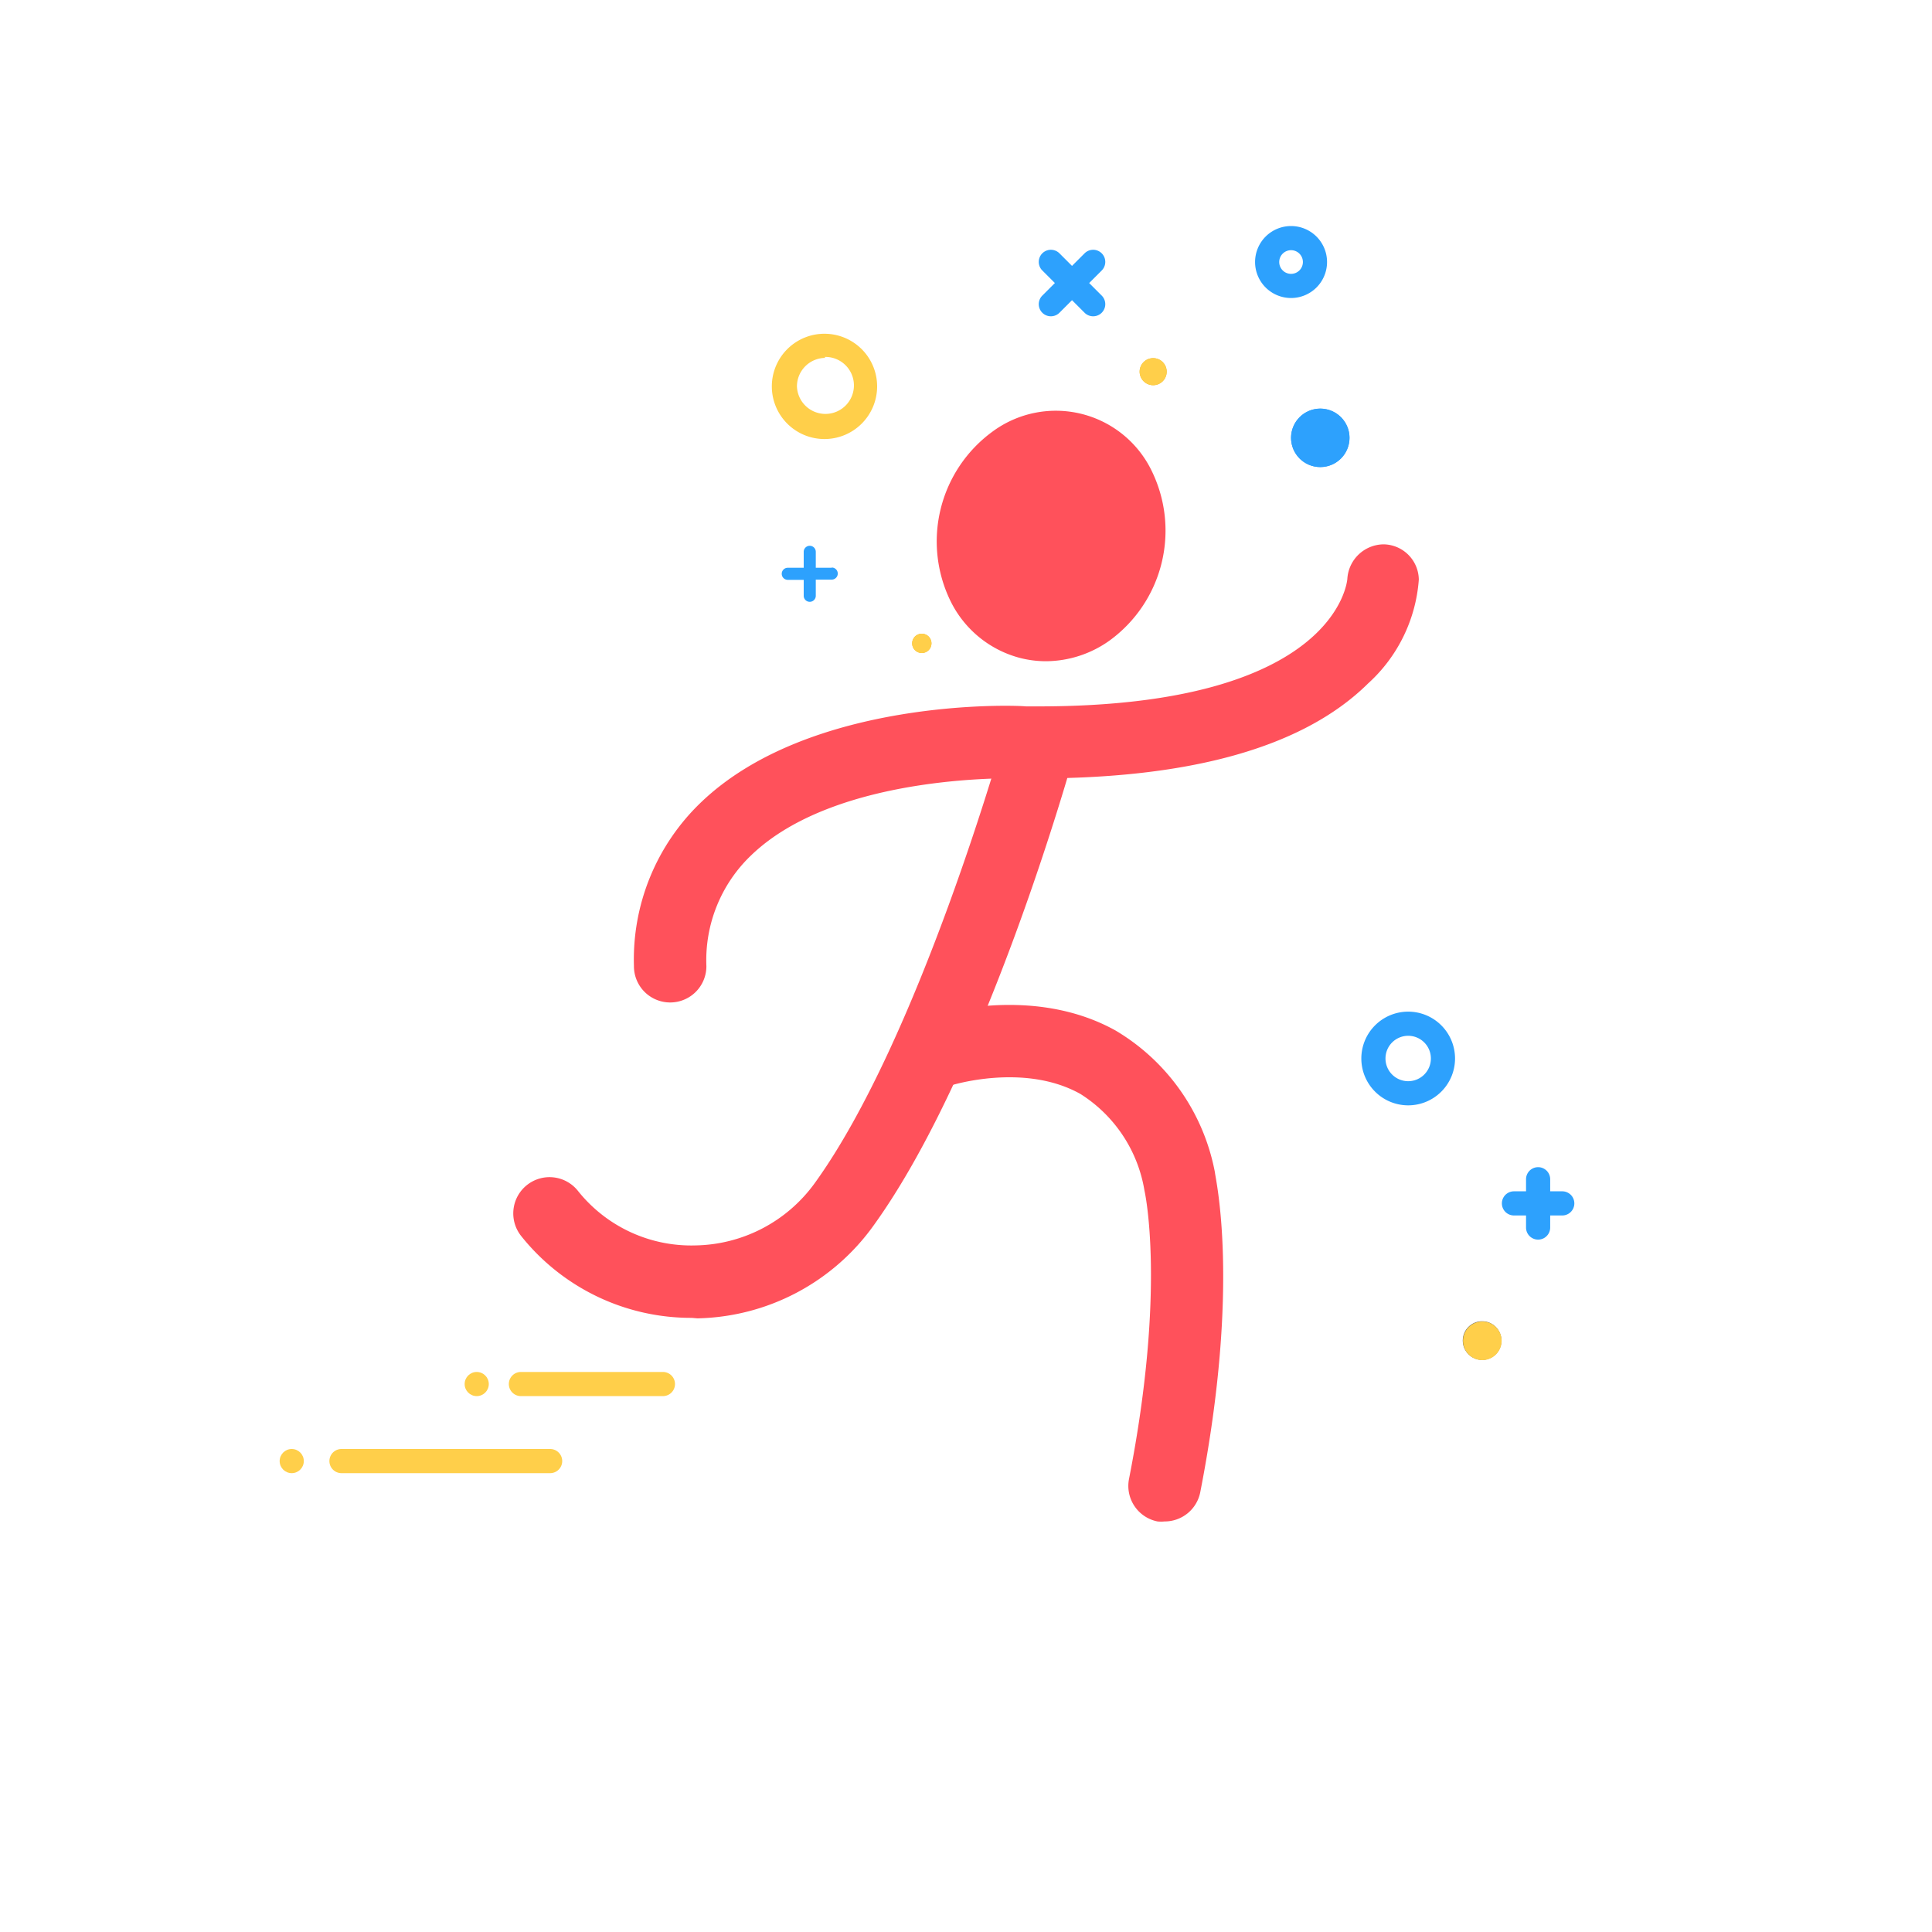
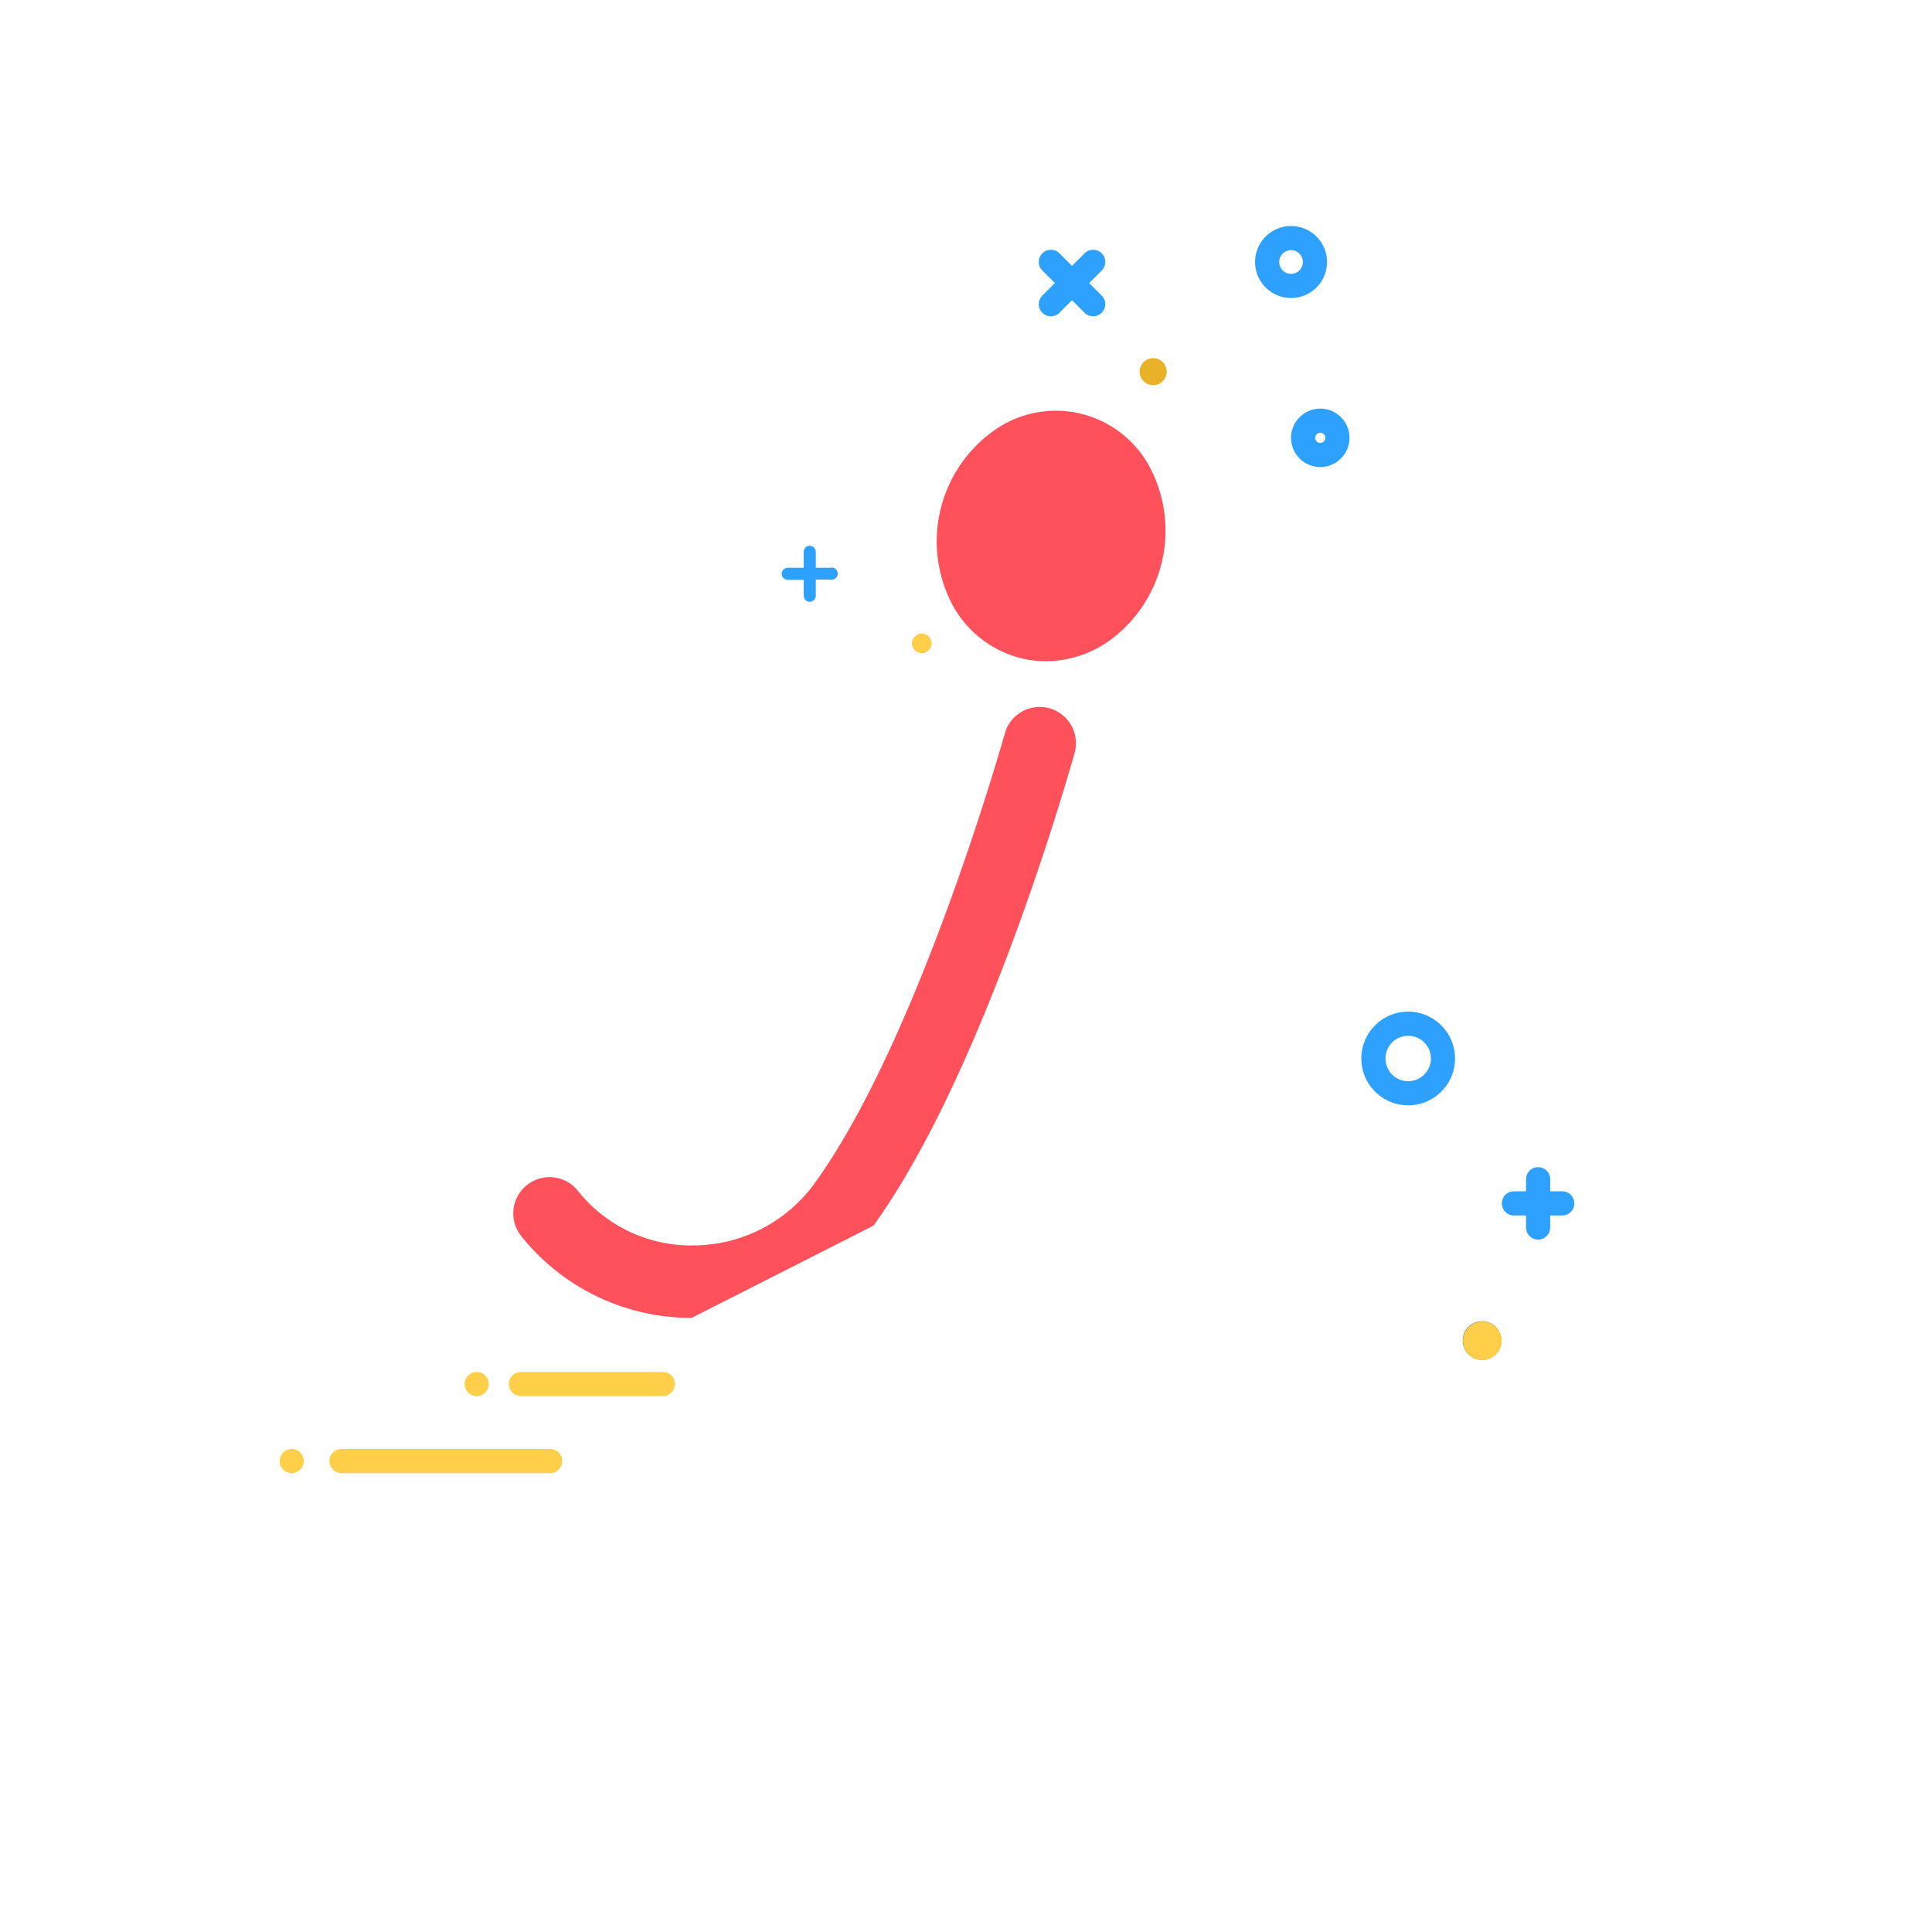
<svg xmlns="http://www.w3.org/2000/svg" id="Layer_2" data-name="Layer 2" viewBox="0 0 80 80">
  <defs>
    <style>.cls-1{fill:#ff515b;}.cls-2{fill:#ffcf4a;}.cls-3{fill:#2da1fd;}.cls-4{fill:#595959;}.cls-5{fill:#e8b128;}</style>
  </defs>
  <title>language and literacy  copy 4</title>
-   <path class="cls-1" d="M27.75,41.51A1.5,1.5,0,0,1,26.25,40,9,9,0,0,1,29,33.25c4.53-4.38,13.11-4.05,13.48-4H43c12.38,0,12.78-5.21,12.79-5.27a1.52,1.52,0,0,1,1.5-1.44h0A1.48,1.48,0,0,1,58.75,24a6.43,6.43,0,0,1-2.1,4.3c-2.71,2.68-7.5,4-14.25,3.93-.13,0-7.72-.28-11.31,3.2A6,6,0,0,0,29.25,40a1.5,1.5,0,0,1-1.49,1.51Z" />
-   <path class="cls-1" d="M28.64,54.57a9,9,0,0,1-7.06-3.39,1.5,1.5,0,1,1,2.35-1.87,6,6,0,0,0,4.87,2.26A6.22,6.22,0,0,0,33.73,49c4.34-6,7.85-18.54,7.89-18.67a1.5,1.5,0,0,1,2.89.8c-.15.54-3.69,13.18-8.34,19.62a9.2,9.2,0,0,1-7.29,3.84Z" />
-   <path class="cls-1" d="M48.22,63a1.48,1.48,0,0,1-.29,0,1.5,1.5,0,0,1-1.18-1.76c1.55-7.9.65-11.9.64-11.94a5.85,5.85,0,0,0-2.65-4c-2.33-1.31-5.35-.36-5.38-.35a1.5,1.5,0,0,1-.93-2.85c.17-.06,4.27-1.37,7.76.57a8.7,8.7,0,0,1,4.12,5.89c0,.18,1.08,4.58-.61,13.23A1.5,1.5,0,0,1,48.22,63Z" />
+   <path class="cls-1" d="M28.64,54.57a9,9,0,0,1-7.06-3.39,1.5,1.5,0,1,1,2.35-1.87,6,6,0,0,0,4.87,2.26A6.22,6.22,0,0,0,33.73,49c4.34-6,7.85-18.54,7.89-18.67a1.5,1.5,0,0,1,2.89.8c-.15.54-3.69,13.18-8.34,19.62Z" />
  <path class="cls-1" d="M47.7,19.52a4.41,4.41,0,0,0-6.6-1.65,5.63,5.63,0,0,0-1.75,7,4.46,4.46,0,0,0,2.91,2.38,4.33,4.33,0,0,0,1.06.13,4.57,4.57,0,0,0,2.63-.86,5.63,5.63,0,0,0,1.75-7Z" />
  <path class="cls-2" d="M22.78,60H14.14a.5.5,0,0,0,0,1h8.64a.5.5,0,0,0,0-1Z" />
  <circle class="cls-2" cx="12.08" cy="60.5" r="0.5" />
  <path class="cls-2" d="M27.44,56.81H21.57a.5.5,0,0,0,0,1h5.88a.5.5,0,1,0,0-1Z" />
  <circle class="cls-2" cx="19.74" cy="57.31" r="0.5" />
  <path class="cls-3" d="M64.69,49.33h-.5v-.5a.5.5,0,0,0-1,0v.5h-.5a.5.5,0,0,0,0,1h.5v.5a.5.5,0,1,0,1,0v-.5h.5a.5.5,0,0,0,0-1Z" />
  <path class="cls-3" d="M45.1,11.72l.52-.52a.5.5,0,0,0-.71-.71l-.52.52-.52-.52a.5.5,0,0,0-.71.71l.52.52-.52.52a.5.5,0,1,0,.71.71l.52-.52.52.52a.5.5,0,0,0,.71-.71Z" />
  <path class="cls-3" d="M34.44,23.51h-.66v-.66a.25.25,0,0,0-.5,0v.66h-.66a.25.25,0,0,0,0,.5h.66v.66a.25.25,0,0,0,.5,0V24h.66a.25.25,0,0,0,0-.5Z" />
  <path class="cls-3" d="M58.31,42.89a.94.94,0,1,1-.94.94.94.94,0,0,1,.94-.94m0-1a1.94,1.94,0,1,0,1.94,1.94,1.94,1.94,0,0,0-1.94-1.94Z" />
  <circle class="cls-4" cx="61.37" cy="55.51" r="0.8" />
  <path class="cls-2" d="M61.38,54.72a.8.8,0,1,0,.8.8.8.8,0,0,0-.8-.8Z" />
  <circle class="cls-5" cx="47.75" cy="15.39" r="0.56" />
-   <path class="cls-2" d="M47.75,14.83a.56.56,0,1,0,.56.56.56.56,0,0,0-.56-.56Z" />
  <circle class="cls-5" cx="38.17" cy="26.64" r="0.4" />
  <path class="cls-2" d="M38.17,26.24a.4.4,0,1,0,.4.4.4.4,0,0,0-.4-.4Z" />
-   <circle class="cls-3" cx="54.67" cy="18.13" r="1.21" />
  <path class="cls-3" d="M54.67,17.92a.21.21,0,1,1-.21.21.21.21,0,0,1,.21-.21m0-1a1.21,1.21,0,1,0,1.21,1.21,1.21,1.21,0,0,0-1.21-1.21Z" />
  <path class="cls-3" d="M53.46,10.36a.49.49,0,1,1-.49.49.49.49,0,0,1,.49-.49m0-1a1.49,1.49,0,1,0,1.49,1.49,1.49,1.49,0,0,0-1.49-1.49Z" />
-   <path class="cls-2" d="M34.14,14.78A1.18,1.18,0,1,1,33,16a1.18,1.18,0,0,1,1.18-1.18m0-1A2.18,2.18,0,1,0,36.32,16a2.18,2.18,0,0,0-2.18-2.18Z" />
</svg>